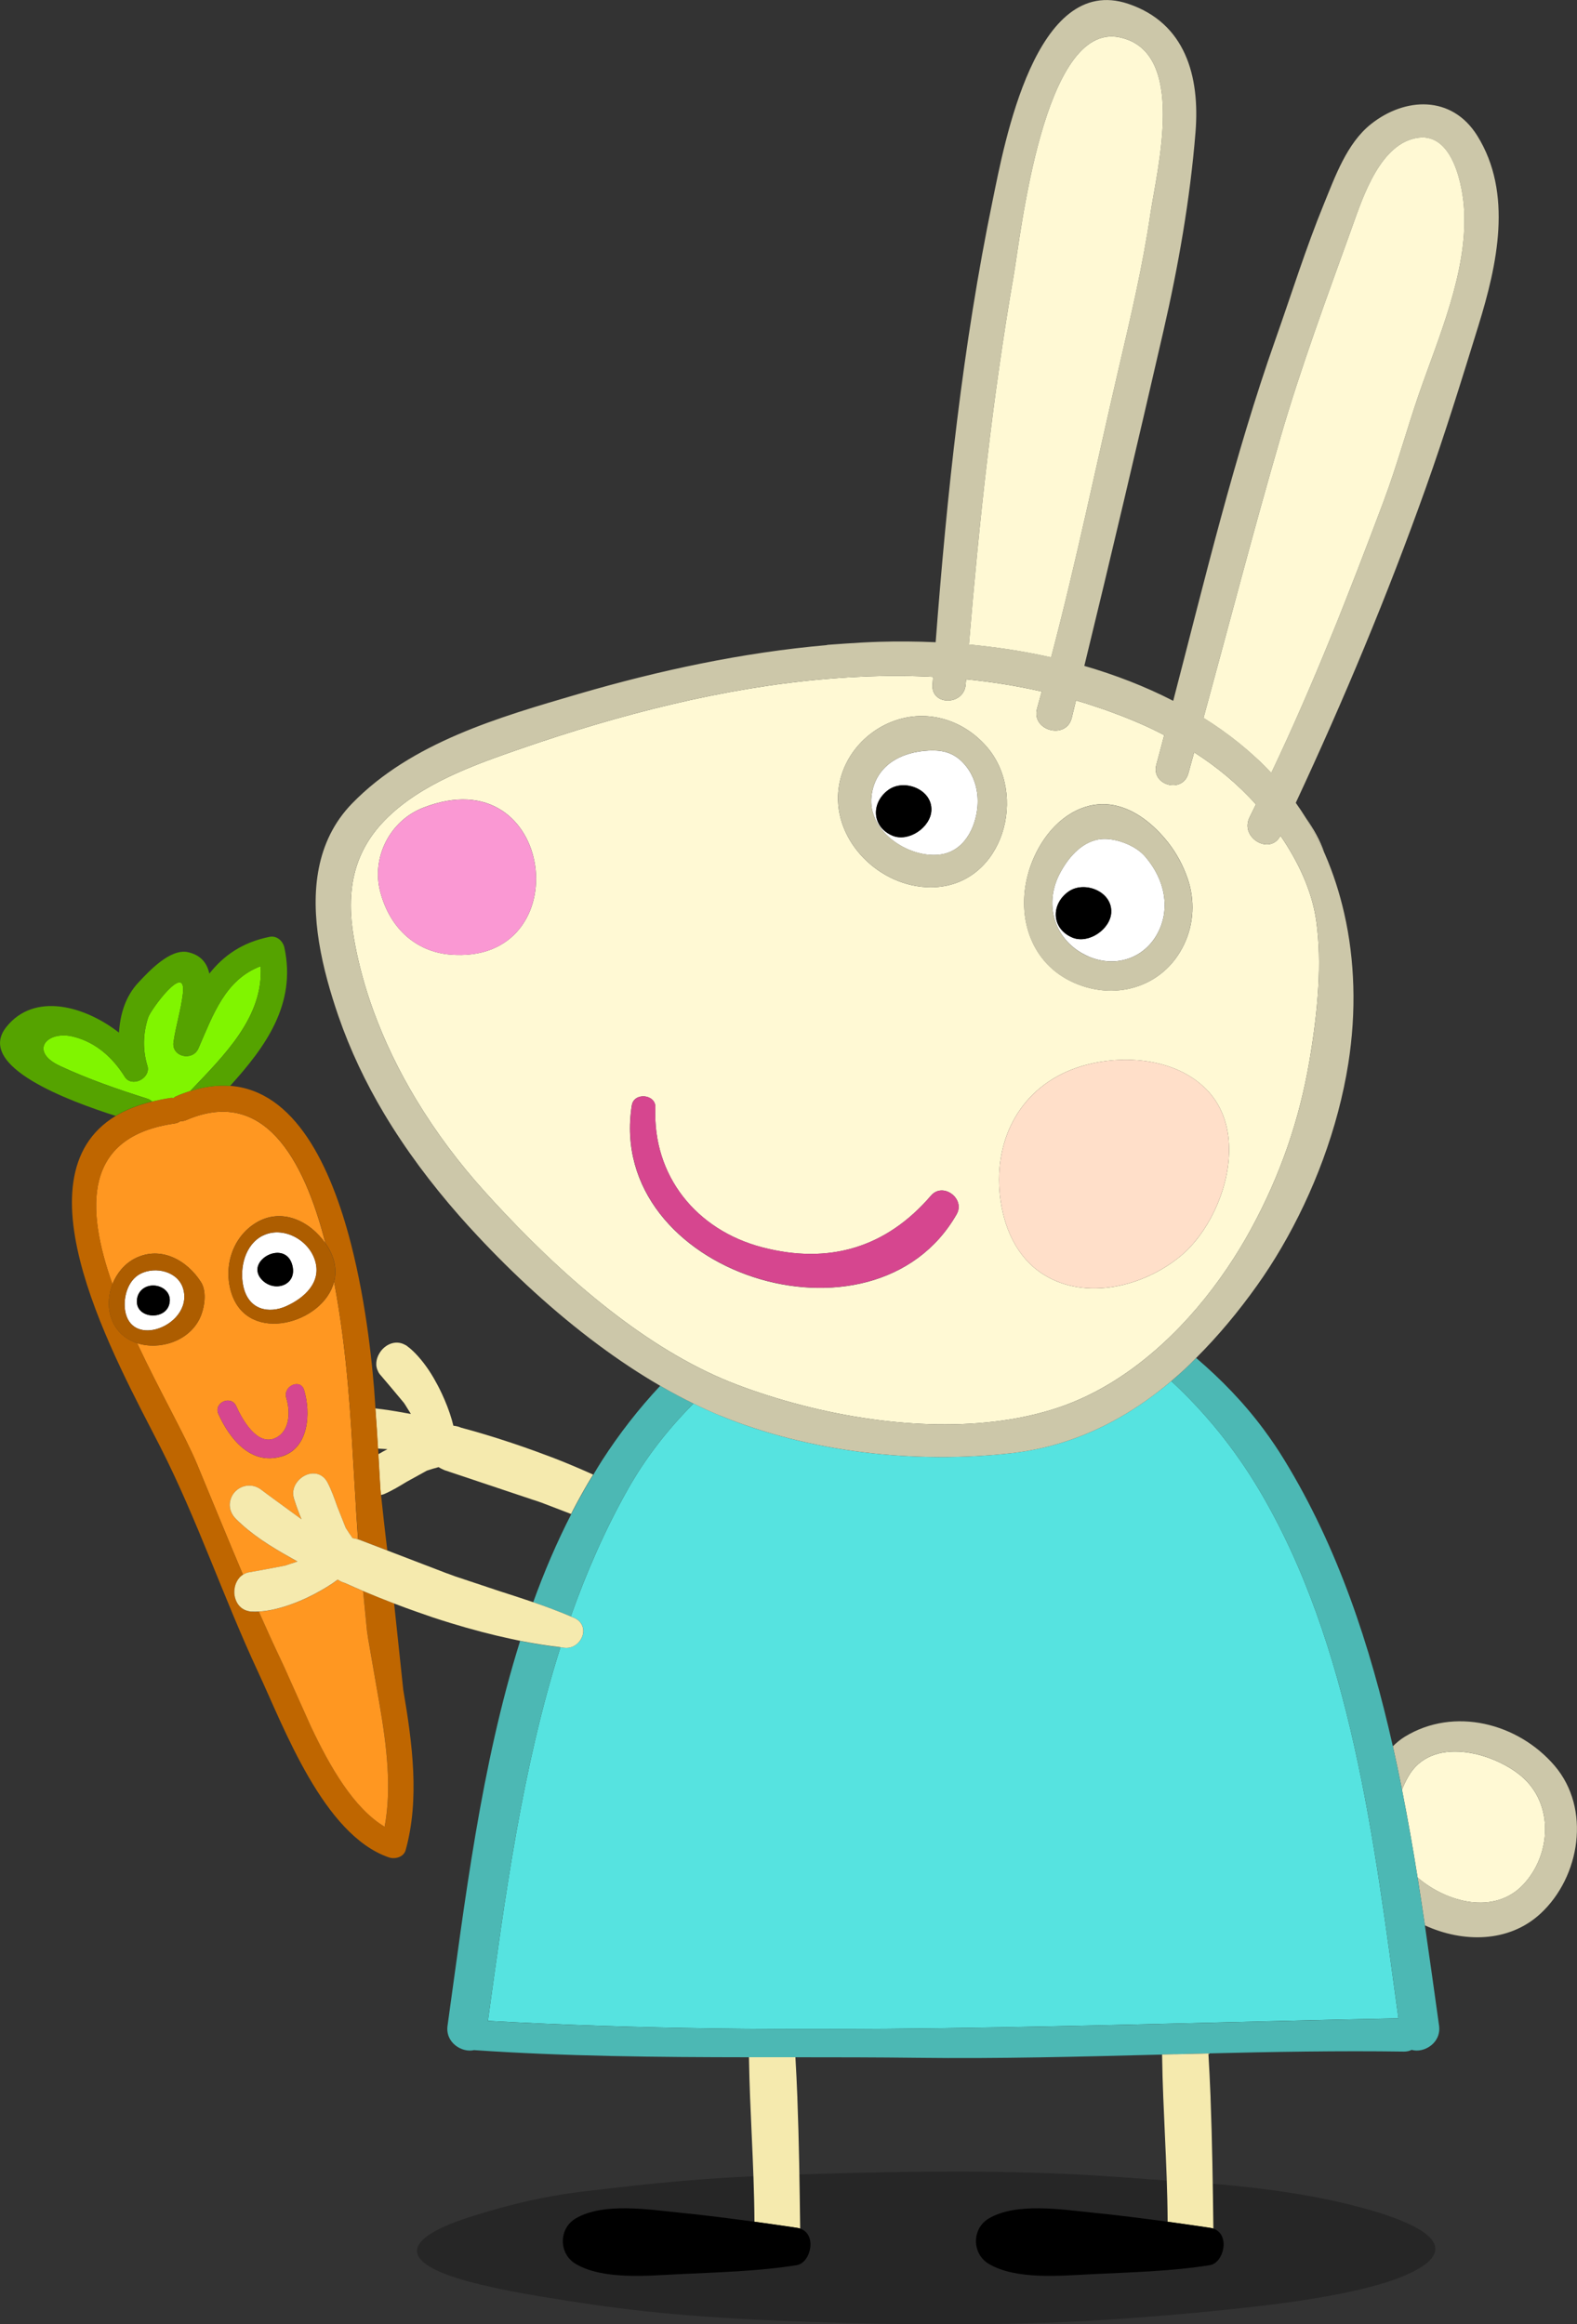
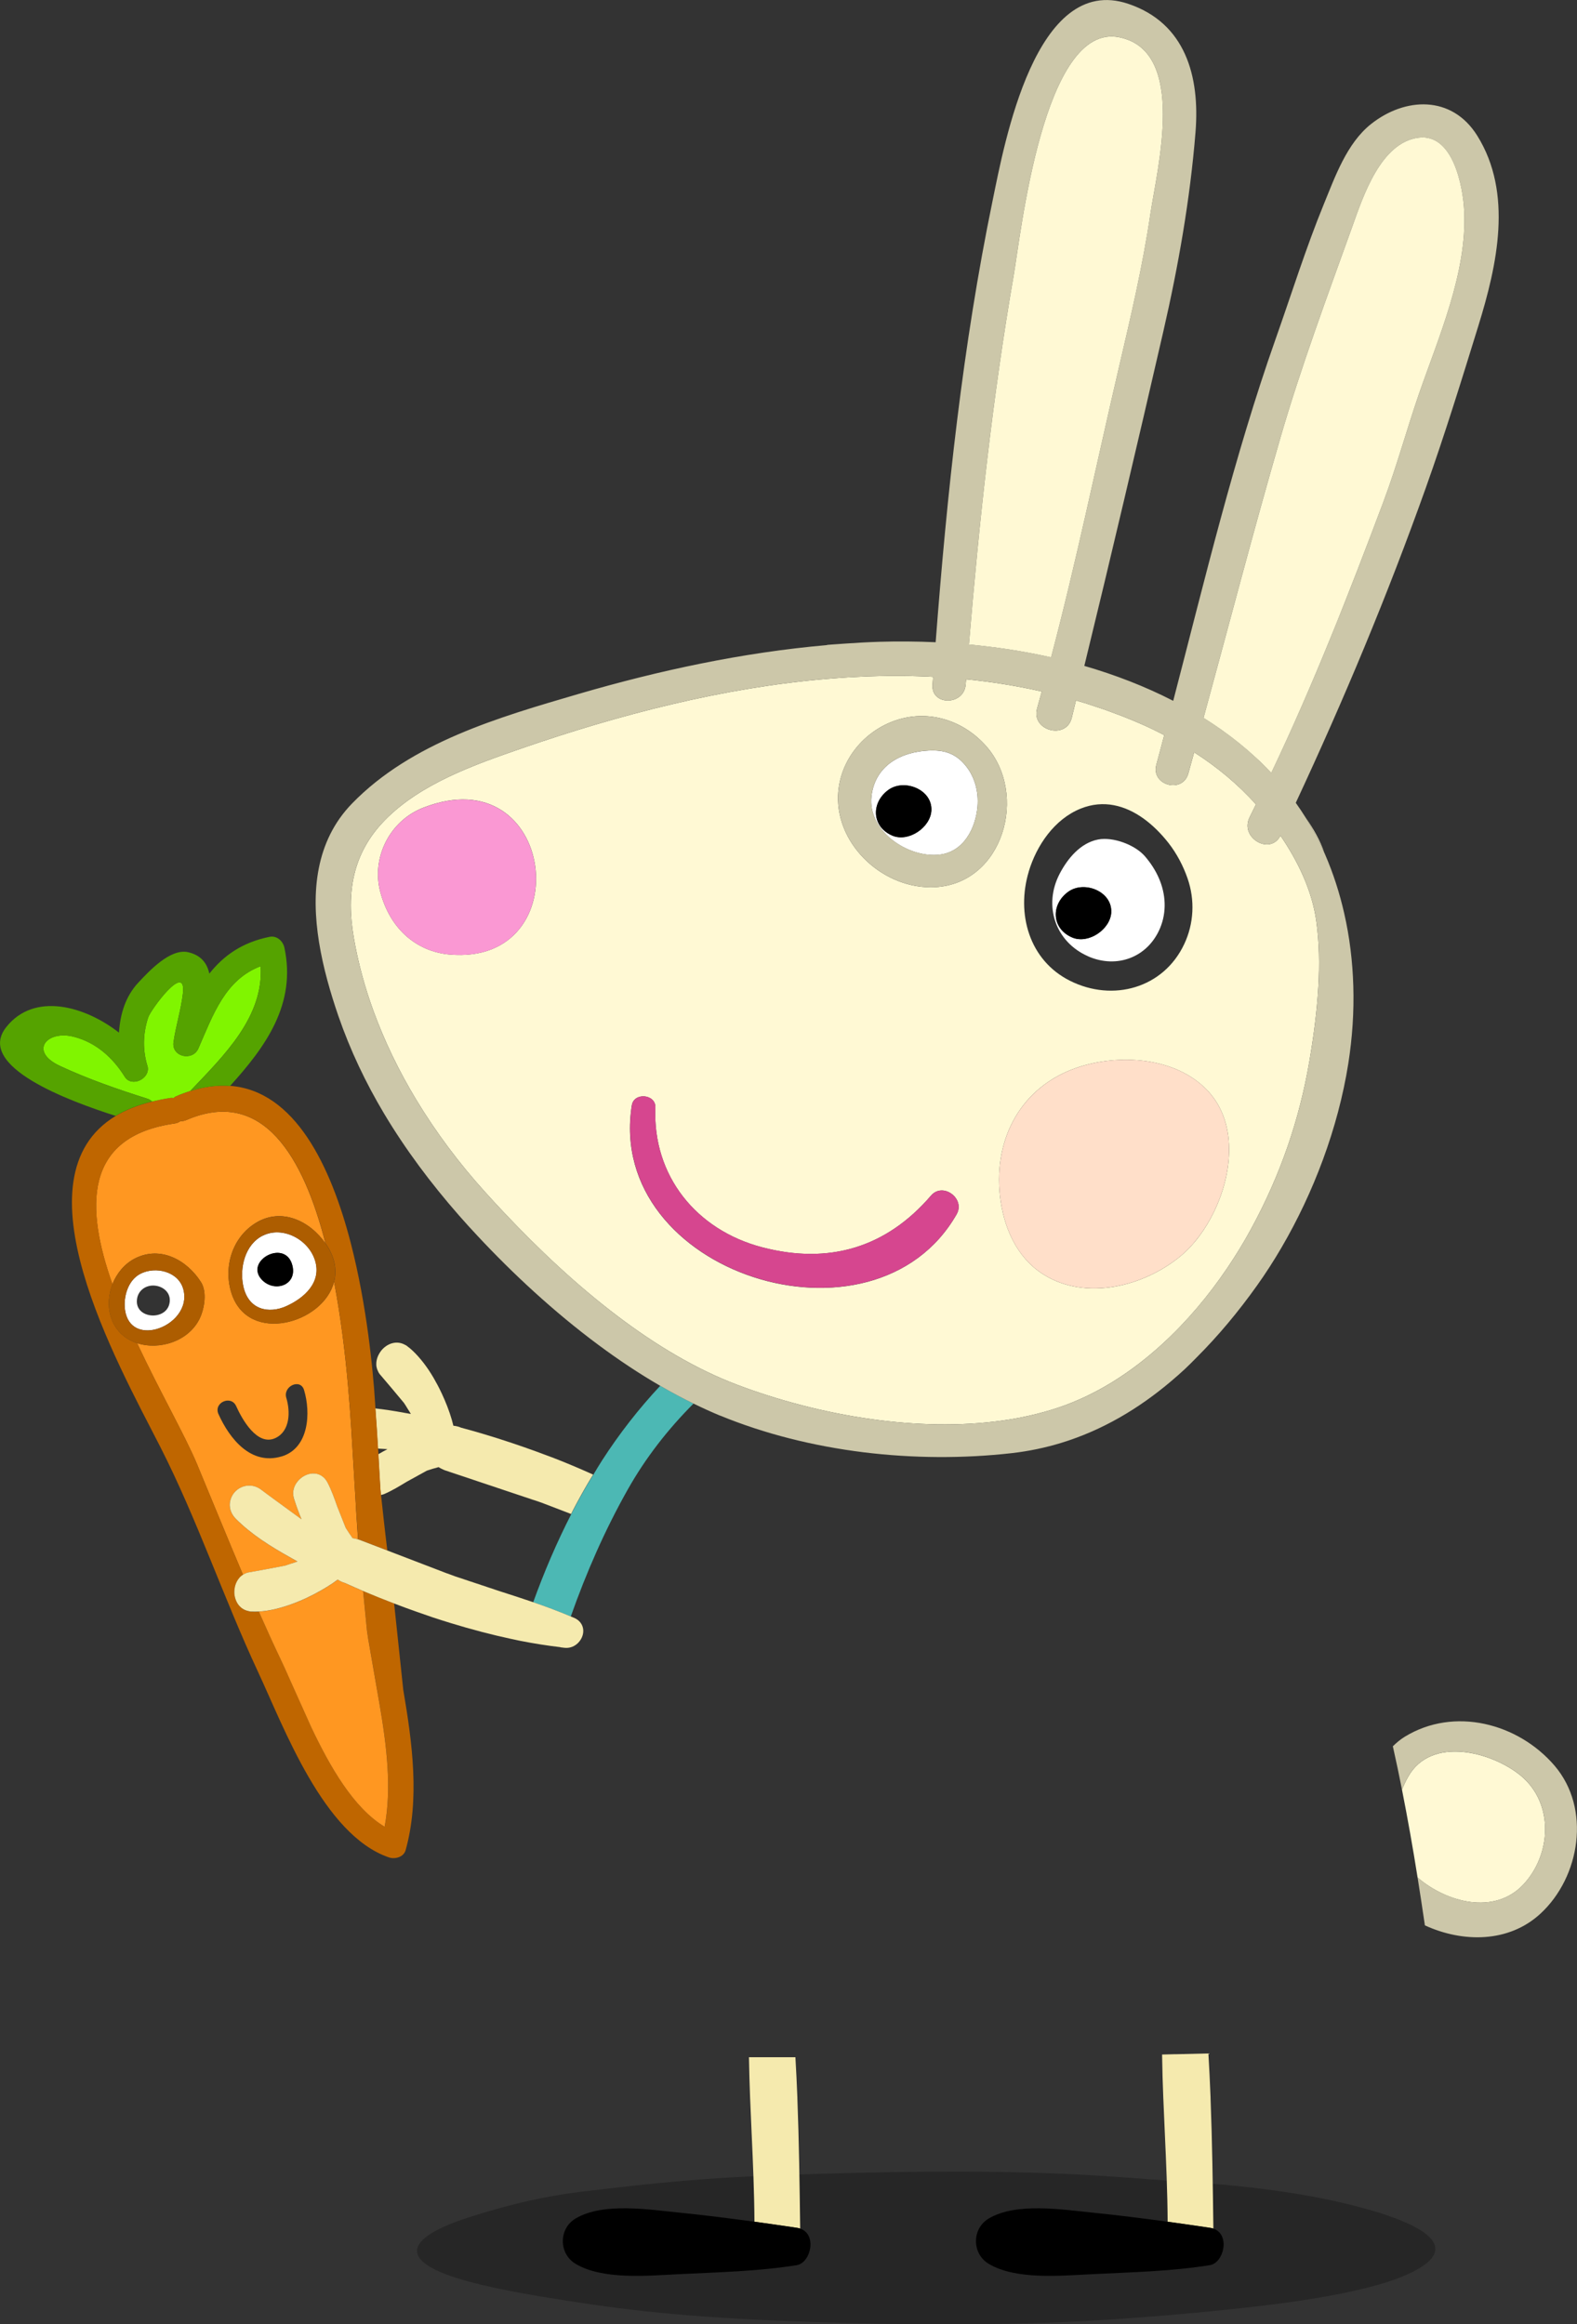
<svg xmlns="http://www.w3.org/2000/svg" id="Layer_2" data-name="Layer 2" viewBox="0 0 321.82 474.42">
  <rect x="0" y="0" width="321.82" height="474.42" fill="#333333" stroke="none" />
  <defs>
    <style>
      .cls-1 {
        fill: none;
      }

      .cls-2 {
        fill: #ff9721;
      }

      .cls-3 {
        fill: #ffdfc9;
      }

      .cls-4 {
        fill: #ad5d00;
      }

      .cls-5 {
        fill: #4cb8b4;
      }

      .cls-6 {
        fill: #fff9d4;
      }

      .cls-7 {
        fill: #55a300;
      }

      .cls-8 {
        fill: #ccc7a9;
      }

      .cls-9 {
        fill: #80f500;
      }

      .cls-10 {
        fill: #fa98d3;
      }

      .cls-11 {
        fill: #56e3e0;
      }

      .cls-12 {
        fill: #fff;
      }

      .cls-13 {
        fill: #bf6600;
      }

      .cls-14 {
        opacity: .25;
      }

      .cls-15 {
        fill: #f5eaae;
      }

      .cls-16 {
        fill: #d6468f;
      }
    </style>
  </defs>
  <g id="Layer_2-2" data-name="Layer 2">
    <g>
      <path class="cls-14" d="M285.93,453.25c-3.41-1.39-8.01-2.74-13.7-4.01-6.59-1.48-16.7-2.98-27.62-3.7-9.24-.61-18.03-1.42-27.8-1.84-18.32-.79-37.51-.4-55.79.21-17.27.57-27.39,1.68-41.24,3.31-10.26,1.2-17.37,3.29-23.01,5.02-11.57,3.55-15.68,7.66-7.05,11.46,4.25,1.87,11.72,3.57,20.46,5.02,14.78,2.46,26.75,4.03,48.33,4.95,18.7.8,39.56,1.09,58.5.3,13.53-.56,30.43-2.1,41.38-3.43,12.33-1.5,21.79-3.47,27.4-5.71,9.8-3.91,9.15-7.9.14-11.57Z" />
      <g>
        <path class="cls-1" d="M77.14,295.71c.01.2.03.4.04.59,0,.18.02.35.03.53.61-.36,1.22-.7,1.82-1.01-.59-.03-1.23-.07-1.89-.11Z" />
        <path class="cls-1" d="M110.54,306.71l-1.52-.52s0,0-.01,0c0,0-.01,0-.02,0,0,0-3.07-1.02-6.69-2.24-1.58-.53-3.26-1.09-4.84-1.62-.3-.1-.6-.2-.89-.3h0c-2.67-.9-4.89-1.64-5.56-1.86-.14-.04-.23-.08-.23-.08-.08-.03-.15-.07-.23-.1-.38-.16-.72-.34-1.02-.53-.37.13-.73.22-1.06.3l-1.32.42-4.13,2.28c-1.47.89-3,1.81-4.63,2.52-.21.09-.41.12-.62.17.24,2.25.74,6.94,1.28,11.33.29.11.58.22.88.34,1.55.6,3.21,1.23,4.77,1.83,3.57,1.36,6.59,2.52,6.59,2.53,0,0,.01,0,.02,0,0,0,.01,0,.02,0l1.5.56,9.24,3.08c2.23.72,4.5,1.45,6.76,2.22,2.24-6.19,4.82-12.22,7.78-18.01l-6.05-2.32Z" />
        <path class="cls-15" d="M79.02,295.82c-.6.31-1.2.65-1.82,1.01.11,1.87.22,3.75.32,5.63.02.42.05.84.07,1.25,0,.03,0,.05,0,.08,0,0,.05.51.14,1.36.2-.05.41-.09.62-.17,1.64-.7,3.16-1.63,4.63-2.52l4.13-2.28,1.32-.42c.33-.08.69-.17,1.06-.3.3.19.65.36,1.02.53.08.03.15.07.23.1,0,0,.1.03.23.08.68.23,2.89.97,5.56,1.86h0c.3.1.59.2.89.3,1.58.53,3.26,1.09,4.84,1.62,3.62,1.21,6.69,2.24,6.69,2.24,0,0,.01,0,.02,0,0,0,0,0,.01,0l1.52.52,6.05,2.32c.12-.24.23-.48.35-.71.98-1.89,2.01-3.75,3.08-5.58.34-.59.71-1.16,1.07-1.75-1.66-.75-3.36-1.5-5.13-2.22-1.1-.45-2.22-.9-3.36-1.34,0,0-.01,0-.02,0-1.04-.4-2.09-.79-3.14-1.17-1.64-.6-3.29-1.17-4.93-1.72h0c-1.98-.66-3.97-1.3-5.94-1.88-1.48-.44-2.96-.86-4.43-1.25-.5-.23-1.04-.34-1.58-.4-.1-.39-.2-.79-.32-1.22-.5-1.73-1.22-3.59-2.08-5.43,0-.01,0-.02-.02-.03-.48-1.04-1.02-2.05-1.59-3.04-.63-1.08-1.31-2.11-2.04-3.06-.34-.45-.69-.86-1.05-1.27-.04-.05-.08-.09-.12-.14-.35-.39-.71-.76-1.07-1.1,0,0,0,0,0,0-.39-.36-.79-.71-1.2-1-.03-.02-.05-.04-.07-.06-.12-.08-.24-.12-.36-.19-.97-.53-2.08-.56-3.12-.1-.49.22-.96.54-1.39.98-.39.4-.71.9-.95,1.43-.24.55-.37,1.15-.35,1.75,0,.31.07.63.17.94.02.05.04.1.06.14.11.29.25.59.46.86l2.37,2.79,2.58,3.09c.05.08.1.16.16.24.2.29.39.62.58.93.23.36.46.71.68,1.09-.46-.09-.91-.16-1.37-.24-2.01-.37-3.97-.68-5.89-.89.2,2.73.38,5.47.54,8.2.65.04,1.3.08,1.89.11Z" />
        <path class="cls-2" d="M72.67,308.1c-.21-3.39-.41-6.78-.61-10.17-.4-6.66-1.1-21.74-3.89-36.3-2.15,8.53-17.41,12.83-20.88,2.48-1.78-5.34.03-11.5,4.92-14.5,5.28-3.23,11.08-.35,14.22,4.21-4.51-17.66-12.8-31.95-28.41-25.2-.42.19-.82.24-1.2.22-.32.23-.69.41-1.17.48-18.63,2.64-18.25,17.17-12.71,32.81.88-2.22,2.46-4.16,4.58-5.25,5.29-2.7,10.68.38,13.5,4.83,1.27,2,.69,5.41-.26,7.4-2.24,4.66-8.2,6.54-12.79,5.04,4.59,9.79,9.82,18.92,12.22,24.68,3.13,7.53,6.21,15.09,9.39,22.6.3-.2.64-.35,1.04-.45l3.6-.65,3.95-.75c.09-.03.18-.06.27-.09.34-.1.69-.24,1.04-.35.41-.14.81-.26,1.22-.41-.41-.22-.8-.46-1.21-.68-4.29-2.39-8.15-4.81-11.36-8.02-.42-.42-.71-.86-.91-1.31-.68-1.51-.25-3.08.63-4.1.68-.78,1.71-1.34,2.86-1.38.84-.03,1.74.21,2.63.87l1.71,1.28s2.53,1.84,4.88,3.56c.56.41,1.1.8,1.6,1.17-.5-1.2-.99-2.5-1.41-3.82-.04-.14-.09-.26-.13-.4-.09-.29-.14-.58-.16-.86-.05-.81.19-1.56.58-2.2.5-.81,1.26-1.44,2.1-1.78.44-.17.87-.27,1.29-.29,1.27-.05,2.39.6,3.04,1.85.82,1.58,1.41,3.26,1.98,4.89l1.74,4.38.76,1.17c.21.27.42.57.62.91.36.05.73.13,1.13.25-.01-.16-.03-.32-.04-.48l-.37-5.63ZM57.48,297.27c-6.23,1.89-10.6-3.53-12.9-8.64-1.05-2.34,2.58-3.95,3.62-1.61,1.14,2.54,4.27,8.3,8.04,6.49,2.99-1.44,3.02-5.42,2.19-8.17-.73-2.42,2.89-4.05,3.62-1.61,1.38,4.57,1.06,11.84-4.57,13.55Z" />
        <path class="cls-13" d="M74.11,324.75l.79,8.09.26,1.77,2.3,13.23c1.45,8.44,2.53,17.12,1.04,25.02-6.32-3.78-11.19-12.27-15.03-20.43l-4.73-10.54c-.44-.98-.86-1.93-1.27-2.78-1.6-3.36-3.14-6.75-4.64-10.15-.54.03-1.06.04-1.56,0-.03,0-.07,0-.1,0-.14,0-.26-.06-.4-.08-1.08-.21-1.96-.89-2.47-1.91-.24-.48-.4-1.03-.45-1.63-.05-.55.02-1.15.18-1.71.16-.58.45-1.12.85-1.57.21-.23.45-.44.72-.62-3.19-7.51-6.26-15.07-9.39-22.6-2.4-5.76-7.63-14.89-12.22-24.68-2.5-.82-4.6-2.63-5.44-5.58-.6-2.12-.39-4.4.41-6.45-5.54-15.64-5.92-30.17,12.71-32.81.48-.07.85-.25,1.17-.48.38.02.78-.03,1.2-.22,15.61-6.75,23.9,7.54,28.41,25.2.15.22.3.44.44.67,1.55,2.54,1.84,4.97,1.29,7.14,2.78,14.56,3.48,29.64,3.89,36.3.2,3.39.4,6.78.61,10.17l.37,5.63c.01.16.03.32.04.48.08.02.16.04.24.07,0,0,2.54.98,5.71,2.19-.54-4.39-1.04-9.08-1.28-11.33-.09-.85-.14-1.36-.14-1.36,0-.03,0-.05,0-.08-.02-.41-.05-.84-.07-1.25-.11-1.88-.22-3.76-.32-5.63,0-.18-.02-.35-.03-.53-.01-.2-.03-.39-.04-.59-.16-2.74-.34-5.47-.54-8.2-.03-.36-.05-.73-.07-1.09-.07-1-.13-2.01-.21-3.01-.17-2.02-.39-4.43-.7-7.07-.14-1.26-.31-2.57-.49-3.94-.77-5.7-1.9-12.19-3.55-18.6-4.1-15.88-11.44-31.15-24.63-32.15-2.5-.19-5.2.12-8.13,1.05-.96.3-1.94.67-2.94,1.1-.2.08-.31.22-.47.33-.18-.01-.34-.06-.54-.03-1.36.19-2.63.45-3.83.75-2.92.71-5.39,1.7-7.44,2.94-20.9,12.59.24,50.21,9.06,67.49,7.57,14.85,12.93,30.87,19.98,45.99,5.33,11.42,13.35,33.27,26.69,37.86,1.25.43,3.03-.04,3.43-1.48,2.89-10.37,1.38-21.79-.49-32.76l-1.86-17.59c-1.96-.75-3.89-1.52-5.79-2.32-.17-.07-.34-.15-.51-.22Z" />
        <path class="cls-6" d="M310.87,384.66c5.74-6.12,6.3-16.57-.53-22.22-5.86-4.84-18.23-8.17-22.96.19-.5.88-.92,1.77-1.28,2.65,1.18,5.97,2.24,11.97,3.19,17.96,5.92,5.08,15.66,7.72,21.58,1.42Z" />
        <path class="cls-8" d="M317.25,360.41c-7.45-8.7-20.51-12.1-30.59-5.91-.88.54-1.67,1.21-2.42,1.94.66,2.94,1.28,5.88,1.86,8.83.36-.88.78-1.77,1.28-2.65,4.74-8.36,17.1-5.03,22.96-.19,6.83,5.65,6.27,16.1.53,22.22-5.92,6.3-15.65,3.66-21.58-1.42.52,3.26,1.01,6.52,1.49,9.77,7.72,3.54,17.11,3.6,23.61-2.42,8.07-7.48,10.35-21.41,2.85-30.18Z" />
-         <path class="cls-11" d="M206.45,296.61c-9.81,1.1-20.11,1.07-30.25-.18-10.14-1.26-20.12-3.73-29.27-7.5-1.81-.75-3.61-1.57-5.4-2.45-5.2,5.22-9.77,11.05-13.44,17.57-4.65,8.25-8.44,16.94-11.61,25.89h0c.23.1.47.19.7.29,1.45.63,2.14,2,1.75,3.48-.38,1.43-1.81,2.83-3.73,2.63h0c-.27-.03-.56-.07-.83-.1h0c-7.82,24.64-11.32,51.06-14.8,76.24,61.79,3.48,123.99.7,185.81-.51-4.94-36.08-9.64-76.26-28.46-107.92-4.95-8.32-10.95-15.72-17.9-22.15-6.61,5.59-14.03,10.02-22.4,12.59-3.24.99-6.63,1.71-10.16,2.11Z" />
        <path class="cls-5" d="M116.94,308.32c-.12.23-.23.47-.35.71-2.97,5.79-5.54,11.81-7.78,18.01h0c2.59.89,5.16,1.84,7.67,2.91,3.16-8.95,6.96-17.64,11.61-25.89,3.67-6.52,8.24-12.36,13.44-17.57-2.29-1.12-4.56-2.33-6.8-3.63-4.37,4.68-8.34,9.76-11.87,15.24-.61.95-1.19,1.93-1.77,2.9-.35.58-.72,1.16-1.07,1.75-1.07,1.83-2.1,3.69-3.08,5.58Z" />
-         <path class="cls-5" d="M286.1,365.28c-.58-2.95-1.2-5.9-1.86-8.83-4.62-20.58-11.23-40.59-22.09-58.36-1.31-2.15-2.72-4.24-4.22-6.26-4.04-5.46-8.73-10.29-13.83-14.65-.77.77-1.53,1.55-2.32,2.29-.9.84-1.83,1.65-2.76,2.44,6.95,6.43,12.95,13.83,17.9,22.15,18.82,31.66,23.52,71.84,28.46,107.92-61.81,1.21-124.01,3.99-185.81.51,3.48-25.18,6.98-51.6,14.8-76.24-2.65-.31-5.39-.74-8.23-1.3h0c-8,25.49-11.28,53.2-14.81,78.53-.48,3.45,2.92,5.56,5.4,4.98,18.69,1.28,37.4,1.44,56.11,1.46,2.65,0,5.3,0,7.95,0h1.53c8.29,0,16.57.01,24.86.11,16.67.21,33.32-.23,49.97-.66.92-.02,1.83-.04,2.75-.07,2.23-.06,4.46-.11,6.69-.17h0c13.32-.32,26.63-.56,39.94-.37.6,0,1.12-.13,1.55-.35,2.49.73,6.08-1.4,5.59-4.94-.94-6.73-1.88-13.57-2.89-20.45-.48-3.25-.97-6.51-1.49-9.77-.95-5.99-2.01-11.98-3.19-17.96Z" />
        <path class="cls-6" d="M266.54,167.01c1.39,2.25,2.64,4.59,3.71,7.01-.86-2.44-2.22-4.85-3.71-7.01Z" />
        <path class="cls-6" d="M177.86,289.67c8.88,1.24,17.97,1.49,26.51.31,3.98-.55,7.85-1.42,11.52-2.64,7.86-2.62,15.05-7.27,21.35-13.05,5.01-4.6,9.45-9.9,13.2-15.45,1.75-2.59,3.36-5.22,4.8-7.87,6.09-11.14,9.97-22.58,11.98-34.44.82-4.82,1.52-9.96,1.81-15.09.26-4.57.19-9.14-.42-13.48-.87-6.2-3.72-12.14-7.31-17.4-2.06,4.12-8.41.44-6.28-3.76.44-.87.85-1.74,1.28-2.61-3.68-4.13-7.96-7.66-12.61-10.64-.4,1.44-.79,2.89-1.19,4.33-1.18,4.19-7.67,2.42-6.52-1.8.55-2.01,1.08-4.02,1.61-6.04-1.52-.78-3.06-1.54-4.62-2.22-1.27-.56-2.54-1.09-3.82-1.59-.43-.17-.86-.32-1.29-.48-.85-.32-1.71-.65-2.57-.95-.54-.19-1.08-.36-1.62-.54-.76-.25-1.51-.51-2.27-.75-.59-.18-1.18-.34-1.77-.52-.02,0-.04,0-.06-.02-.29,1.18-.57,2.37-.86,3.55-1.13,4.58-8.37,2.6-7.06-1.95.33-1.14.63-2.28.95-3.42-5.1-1.16-10.25-1.98-15.45-2.5-.03.36-.06.73-.09,1.09-.34,4.31-7.08,4.36-6.76,0,.04-.53.08-1.06.12-1.58-.34-.02-.68-.04-1.02-.06-.66-.03-1.33-.05-1.99-.07-.7-.02-1.39-.04-2.09-.06-.66,0-1.32-.01-1.98-.01-.7,0-1.41,0-2.11,0-.66,0-1.31.02-1.97.04-.71.02-1.42.03-2.13.06-.65.02-1.3.05-1.96.09-.72.03-1.43.07-2.15.11-.64.04-1.28.08-1.92.13-.73.05-1.46.1-2.2.17-21.34,1.77-42.65,7.35-62.44,14.19-9.62,3.33-20.67,7.21-27.95,14.69-6.58,6.76-7.88,14.79-6.32,23.91.88,5.14,2.26,10.19,4.06,15.11,2.27,6.2,5.19,12.2,8.62,17.89,4.08,6.78,8.86,13.13,14.06,18.89,1.27,1.41,2.58,2.83,3.93,4.26,6.92,7.35,14.77,14.79,23.22,21.18,7.68,5.81,15.85,10.74,24.27,13.94,8.29,3.15,17.79,5.69,27.51,7.05ZM91.76,194.83c-6.39-.56-12.04-4.82-14.15-12.76-1.86-7.02,1.92-14.5,8.67-17.17,27.16-10.71,32.15,32.26,5.48,29.93ZM246.56,222.74c3.13,3.41,4.37,7.86,4.26,12.49-.19,8.04-4.44,16.61-9.84,21.11-7.49,6.24-19.41,9.29-28.13,3.74-5.5-3.51-8.1-9.76-8.79-16.03-1.28-11.67,4.31-22.2,15.64-26.1,8.54-2.94,20.38-2.26,26.85,4.79ZM209.93,177.91c1.61-5.37,5.25-10.71,10.62-12.87,4.67-1.87,9.07-.63,12.76,2,1.93,1.38,3.67,3.14,5.15,5.03,1.67,2.14,2.99,4.64,3.88,7.21,1.54,4.42,1.31,9.23-.69,13.46-4.24,8.97-14.54,11.82-23.26,7.47-8.39-4.18-11.03-13.71-8.45-22.31ZM182.04,147.31c3.7-1.45,7.57-1.49,11.1-.37,3.05.97,5.86,2.81,8.12,5.37,8.61,9.76,3.53,28.01-10.4,28.77-10.34.57-20.21-8.4-19.84-18.72.25-6.75,4.8-12.62,11.02-15.05ZM128.94,225.6c.43-2.7,4.91-2.28,4.8.46-.59,13.92,8.34,25.01,21.78,28.53,13.67,3.58,25.35.07,34.47-10.55,2.43-2.82,7.05.61,5.23,3.81-16.86,29.53-71.69,12.06-66.29-22.24Z" />
        <path class="cls-8" d="M146.93,288.93c9.15,3.77,19.13,6.24,29.27,7.5,10.14,1.25,20.44,1.29,30.25.18,3.53-.4,6.92-1.12,10.16-2.11,8.37-2.57,15.8-6.99,22.4-12.59.94-.79,1.86-1.61,2.76-2.44.79-.73,1.55-1.52,2.32-2.29,4.52-4.5,8.66-9.49,12.42-14.77,1.74-2.44,3.41-5.03,5-7.75,6.51-11.14,11.55-24.33,13.64-37.59.82-5.22,1.18-10.54,1.02-15.82-.15-5-.75-9.99-1.86-14.84-.94-4.13-2.23-8.16-3.92-12.05-.05-.11-.11-.22-.15-.33-1.07-2.42-2.32-4.76-3.71-7.01-.66-1.07-1.37-2.12-2.1-3.15,9.83-21.1,18.7-42.3,26.54-64.31,3.87-10.86,7.31-22.01,10.71-33.02,3.84-12.41,7.12-27.09-.22-38.85-5.2-8.33-14.78-7.86-21.71-2.34-4.91,3.92-7.3,10.72-9.59,16.31-3.68,8.98-6.61,18.39-9.85,27.55-8.48,24.03-14.45,49.11-20.89,73.84-5.78-2.97-11.87-5.31-18.14-7.13,5.54-22.73,10.87-45.44,16.12-68.26,3.07-13.36,5.47-27.02,6.57-40.7.91-11.37-2.04-22.25-13.73-26.18-18.96-6.38-25.29,28.6-27.66,40.08-6.15,29.8-9.33,59.95-11.64,90.23-3.83-.17-7.65-.2-11.43-.09-2.31.07-4.63.2-6.94.36-.62.04-1.23.09-1.85.13-.63.05-1.26.08-1.89.14,0,0-.05.02-.12.05-17.15,1.5-34.23,5.17-50.66,9.97-16.22,4.75-34.05,9.87-46.18,22.33-7.51,7.71-8.4,18.18-6.76,28.36.84,5.22,2.34,10.37,3.94,15.03,2.42,7.01,5.58,13.64,9.33,19.93,4.39,7.36,9.57,14.26,15.25,20.75,1.25,1.42,2.52,2.83,3.82,4.21,7.22,7.74,15.59,15.51,24.63,22.23,4.1,3.05,8.33,5.87,12.66,8.38,2.24,1.3,4.51,2.51,6.8,3.63,1.79.87,3.59,1.7,5.4,2.45ZM261.3,89.33c4.24-14.6,9.57-28.89,14.7-43.19,2.17-6.05,5.77-17.04,13.48-18.04,7.11-.91,9.08,10.15,9.32,14.99.61,12.59-5.26,25.8-9.28,37.46-2.47,7.17-4.44,14.48-7.1,21.59-7.08,18.91-14.35,37.45-22.99,55.61-4.08-4.33-8.76-8.08-13.82-11.23,5.21-19.07,10.18-38.23,15.69-57.2ZM206.87,56.17c1.43-8.25,6.06-51.63,21.49-48.58,14.04,2.78,7.74,27.04,6.4,36.06-1.57,10.59-4,20.98-6.43,31.39-4.61,19.77-8.66,39.52-13.83,59.12-5.52-1.24-11.14-2.1-16.77-2.62,2.11-25.26,4.8-50.34,9.14-75.37ZM126.08,268.68c-8.44-6.39-16.29-13.83-23.22-21.18-1.35-1.42-2.65-2.85-3.93-4.26-5.2-5.76-9.98-12.11-14.06-18.89-3.43-5.69-6.36-11.69-8.62-17.89-1.8-4.92-3.18-9.97-4.06-15.11-1.56-9.13-.26-17.15,6.32-23.91,7.28-7.48,18.33-11.36,27.95-14.69,19.79-6.84,41.11-12.42,62.44-14.19.73-.06,1.46-.11,2.2-.17.64-.04,1.28-.09,1.92-.13.72-.04,1.43-.08,2.15-.11.65-.03,1.3-.06,1.96-.09.71-.03,1.42-.04,2.13-.06.66-.01,1.31-.03,1.97-.04.7,0,1.41,0,2.11,0,.66,0,1.32,0,1.98.01.7.01,1.39.03,2.09.06.66.02,1.33.04,1.99.07.34.02.68.04,1.02.06-.04.53-.08,1.05-.12,1.58-.31,4.36,6.42,4.31,6.76,0,.03-.36.06-.73.09-1.09,5.2.52,10.35,1.34,15.45,2.5-.32,1.14-.62,2.28-.95,3.42-1.31,4.55,5.93,6.52,7.06,1.95.29-1.18.57-2.37.86-3.55.02,0,.04.01.06.02.59.17,1.18.34,1.77.52.76.24,1.51.5,2.27.75.54.18,1.08.35,1.62.54.86.3,1.71.63,2.57.95.43.16.86.31,1.29.48,1.28.5,2.56,1.03,3.82,1.59,1.56.69,3.1,1.44,4.62,2.22-.54,2.01-1.06,4.03-1.61,6.04-1.15,4.22,5.34,5.99,6.52,1.8.41-1.44.79-2.89,1.19-4.33,4.65,2.98,8.92,6.51,12.61,10.64-.43.87-.85,1.74-1.28,2.61-2.13,4.2,4.23,7.88,6.28,3.76,3.6,5.26,6.44,11.2,7.31,17.4.61,4.34.68,8.91.42,13.48-.29,5.13-.99,10.27-1.81,15.09-2.01,11.86-5.89,23.31-11.98,34.44-1.44,2.64-3.05,5.28-4.8,7.87-3.76,5.55-8.2,10.85-13.2,15.45-6.29,5.78-13.48,10.44-21.35,13.05-3.67,1.22-7.53,2.08-11.52,2.64-8.54,1.18-17.62.93-26.51-.31-9.73-1.36-19.22-3.9-27.51-7.05-8.42-3.19-16.59-8.13-24.27-13.94Z" />
        <path class="cls-10" d="M86.28,164.91c-6.75,2.66-10.53,10.14-8.67,17.17,2.11,7.94,7.76,12.2,14.15,12.76,26.66,2.33,21.68-40.64-5.48-29.93Z" />
        <path class="cls-12" d="M191.76,174.44c4.9-.57,7.35-5.38,7.72-9.83.24-2.9-.5-5.9-2.32-8.2-2.1-2.65-4.48-3.37-7.68-3.21-5.76.28-10.94,3.16-11.64,9.36-.8,7.05,7.42,12.63,13.92,11.89ZM181.25,161.26c3.25-2.4,9.03-.14,8.82,4.16-.17,3.47-4.66,6.53-7.95,5.15-4.25-1.79-4.41-6.69-.87-9.31Z" />
        <path class="cls-12" d="M222.09,195.22c5.9,2.56,12.16.16,14.65-5.78,1.38-3.3,1.17-6.95-.25-10.2-.7-1.61-1.67-3.09-2.81-4.42-2.02-2.38-6.55-4.06-9.61-3.46-3.6.71-6.19,3.87-7.81,6.96-3.43,6.55-.87,13.98,5.83,16.89ZM217.95,182.05c3.25-2.4,9.03-.14,8.82,4.16-.16,3.47-4.66,6.53-7.95,5.15-4.25-1.8-4.41-6.7-.88-9.31Z" />
        <path class="cls-3" d="M219.7,217.95c-11.33,3.9-16.92,14.43-15.64,26.1.69,6.28,3.29,12.53,8.79,16.03,8.72,5.55,20.64,2.49,28.13-3.74,5.4-4.51,9.65-13.07,9.84-21.11.11-4.63-1.13-9.08-4.26-12.49-6.48-7.05-18.31-7.74-26.85-4.79Z" />
        <path d="M226.77,186.22c.21-4.3-5.58-6.56-8.82-4.16-3.53,2.61-3.38,7.51.88,9.31,3.29,1.39,7.78-1.67,7.95-5.15Z" />
        <path d="M190.07,165.42c.2-4.3-5.58-6.56-8.82-4.16-3.53,2.61-3.38,7.51.87,9.31,3.29,1.39,7.78-1.67,7.95-5.15Z" />
        <path class="cls-8" d="M190.86,181.08c13.93-.76,19.01-19.01,10.4-28.77-2.25-2.55-5.06-4.39-8.12-5.37-3.53-1.12-7.39-1.08-11.1.37-6.22,2.43-10.78,8.3-11.02,15.05-.37,10.32,9.5,19.28,19.84,18.72ZM177.84,162.55c.7-6.19,5.88-9.08,11.64-9.36,3.2-.16,5.58.56,7.68,3.21,1.82,2.3,2.56,5.3,2.32,8.2-.37,4.45-2.82,9.27-7.72,9.83-6.5.75-14.72-4.84-13.92-11.89Z" />
-         <path class="cls-8" d="M218.38,200.23c8.72,4.35,19.02,1.5,23.26-7.47,2-4.24,2.23-9.04.69-13.46-.89-2.57-2.21-5.07-3.88-7.21-1.48-1.89-3.22-3.65-5.15-5.03-3.69-2.63-8.09-3.87-12.76-2-5.37,2.15-9,7.49-10.62,12.87-2.58,8.6.06,18.13,8.45,22.31ZM216.26,178.33c1.62-3.09,4.21-6.25,7.81-6.96,3.06-.6,7.59,1.08,9.61,3.46,1.14,1.33,2.11,2.81,2.81,4.42,1.42,3.25,1.63,6.9.25,10.2-2.48,5.93-8.75,8.34-14.65,5.78-6.7-2.91-9.26-10.34-5.83-16.89Z" />
        <path class="cls-16" d="M195.23,247.84c1.82-3.19-2.8-6.63-5.23-3.81-9.13,10.62-20.8,14.13-34.47,10.55-13.44-3.52-22.37-14.61-21.78-28.53.12-2.74-4.37-3.16-4.8-.46-5.4,34.3,49.43,51.77,66.29,22.24Z" />
        <path class="cls-6" d="M228.33,75.05c2.43-10.41,4.87-20.81,6.43-31.39,1.33-9.02,7.64-33.28-6.4-36.06-15.43-3.06-20.06,40.33-21.49,48.58-4.34,25.03-7.03,50.11-9.14,75.37,5.63.52,11.25,1.38,16.77,2.62,5.17-19.6,9.22-39.35,13.83-59.12Z" />
        <path class="cls-6" d="M282.42,102.14c2.66-7.11,4.63-14.41,7.1-21.59,4.03-11.67,9.89-24.88,9.28-37.46-.23-4.84-2.2-15.91-9.32-14.99-7.71.99-11.31,11.98-13.48,18.04-5.13,14.3-10.46,28.59-14.7,43.19-5.51,18.98-10.48,38.13-15.69,57.2,5.05,3.15,9.74,6.89,13.82,11.23,8.64-18.16,15.9-36.7,22.99-55.61Z" />
        <path class="cls-9" d="M53.2,197.21c-7.25,2.74-9.7,9.88-12.71,16.78-1.17,2.69-5.52,1.76-5.08-1.29.48-3.32,1.52-6.55,1.91-9.87.79-6.8-6.68,3.42-7.09,4.87-1.1,3.4-1.13,6.74-.1,10.02.52,2.46-3.27,4.31-4.67,2.06-2.41-3.88-5.86-7.01-10.42-8.17-5.5-1.4-9.21,3-2.79,5.97,5.76,2.68,11.71,4.75,17.77,6.66.43.13.76.35,1.02.6,1.2-.29,2.46-.55,3.83-.75.2-.03.36.02.54.03.16-.11.27-.25.47-.33,1-.44,1.98-.8,2.94-1.1,6.92-7.28,14.99-15.09,14.38-25.49Z" />
        <path class="cls-7" d="M30.02,224.25c-6.06-1.91-12.01-3.98-17.77-6.66-6.42-2.98-2.71-7.37,2.79-5.97,4.56,1.16,8,4.29,10.42,8.17,1.4,2.25,5.19.41,4.67-2.06-1.03-3.29-.99-6.63.1-10.02.41-1.45,7.88-11.67,7.09-4.87-.39,3.32-1.43,6.55-1.91,9.87-.44,3.05,3.91,3.98,5.08,1.29,3.01-6.9,5.46-14.04,12.71-16.78.61,10.4-7.47,18.22-14.38,25.49,2.93-.93,5.63-1.24,8.13-1.05,7.24-7.99,13.56-16.7,11.09-28.22-.29-1.35-1.54-2.51-3.01-2.22-5.63,1.13-9.41,3.85-12.31,7.51-.46-2.12-1.69-3.76-4.32-4.37-3.66-.84-8.04,3.93-10.17,6.2-2.63,2.81-3.72,6.47-3.95,10.22-6.9-5.41-17.26-8.37-23-1.14-6.39,8.04,12.86,15.11,22.32,18.13,2.05-1.24,4.52-2.23,7.44-2.94-.26-.25-.59-.46-1.02-.6Z" />
        <path class="cls-2" d="M58.73,341.89l4.73,10.54c3.85,8.16,8.71,16.65,15.03,20.43,1.49-7.9.41-16.59-1.04-25.02l-2.3-13.23-.26-1.77-.79-8.09c-1.25-.53-2.49-1.07-3.7-1.63-.53-.15-1.02-.4-1.47-.69-.32.24-.66.48-1.02.73-1.49,1.01-3.22,1.99-5.05,2.87-.01,0-.02,0-.03.02-1.03.49-2.09.94-3.16,1.33-1.17.43-2.36.8-3.52,1.07-1.14.27-2.26.44-3.33.5,1.5,3.4,3.04,6.79,4.64,10.15.41.85.83,1.8,1.27,2.78Z" />
-         <path class="cls-16" d="M58.43,285.33c.83,2.75.8,6.73-2.19,8.17-3.76,1.8-6.89-3.95-8.04-6.49-1.05-2.33-4.67-.72-3.62,1.61,2.3,5.11,6.67,10.53,12.9,8.64,5.63-1.71,5.95-8.98,4.57-13.55-.74-2.44-4.35-.8-3.62,1.61Z" />
        <path class="cls-12" d="M37.39,263.09c-1.02-3.57-5.62-4.67-8.72-3.1-2.58,1.31-3.54,4.78-3.15,7.43.55,3.68,3.45,4.64,6.28,3.9,3.42-.88,6.72-4.24,5.59-8.24ZM27.93,265.58c.01-.65.18-1.18.44-1.62,1.85-3.02,7.19-1.34,6.15,2.34-.93,3.25-6.67,2.84-6.59-.72Z" />
        <path class="cls-12" d="M53.62,252.21c-3.62,1.81-4.74,6.55-3.99,10.21,1.02,5.01,5.25,5.79,8.84,4.17,3.56-1.61,7.28-4.83,5.8-9.39-1.39-4.27-6.62-6.99-10.64-4.98ZM53.3,261.06c-.63-.74-.83-1.5-.74-2.2.39-2.98,6.06-5.01,7.13-.48.96,4.09-3.92,5.55-6.38,2.68Z" />
        <path class="cls-4" d="M52.21,249.62c-4.89,3-6.7,9.16-4.92,14.5,3.47,10.35,18.73,6.05,20.88-2.48.54-2.17.26-4.6-1.29-7.14-.14-.23-.29-.45-.44-.67-3.14-4.56-8.94-7.44-14.22-4.21ZM58.46,266.59c-3.59,1.62-7.82.84-8.84-4.17-.75-3.66.38-8.4,3.99-10.21,4.03-2.01,9.25.71,10.64,4.98,1.48,4.56-2.23,7.78-5.8,9.39Z" />
        <path class="cls-4" d="M40.76,269.11c.96-1.99,1.54-5.4.26-7.4-2.81-4.45-8.21-7.53-13.5-4.83-2.12,1.09-3.7,3.03-4.58,5.25-.8,2.05-1.01,4.33-.41,6.45.84,2.95,2.93,4.76,5.44,5.58,4.58,1.5,10.55-.38,12.79-5.04ZM25.52,267.42c-.39-2.65.58-6.12,3.15-7.43,3.1-1.57,7.7-.47,8.72,3.1,1.13,4-2.18,7.35-5.59,8.24-2.83.73-5.73-.22-6.28-3.9Z" />
        <path d="M52.56,258.86c-.09.71.11,1.47.74,2.2,2.46,2.87,7.35,1.41,6.38-2.68-1.07-4.53-6.74-2.51-7.13.48Z" />
-         <path d="M34.52,266.29c1.05-3.68-4.3-5.36-6.15-2.34-.26.44-.42.98-.44,1.62-.09,3.56,5.66,3.97,6.59.72Z" />
        <path class="cls-15" d="M152.84,419.91c.05,2.85.13,5.68.24,8.45,0,.05.01.1.01.15.05,1.23.3,6.98.3,6.98.27,5.94.54,12.05.57,18,2.88.4,5.76.81,8.63,1.24.25.04.49.1.7.17v-.15c-.11-8.64-.23-17.57-.57-26.46,0-.06,0-.11,0-.17-.11-2.86-.25-5.59-.4-8.21h-1.53c-2.65,0-5.3,0-7.95,0Z" />
        <path d="M153.97,453.49c-5.03-.69-10.09-1.33-15.24-1.85-6.28-.63-15.64-2.15-21.27,1.19-3.48,2.07-3.46,7.18,0,9.25,5.54,3.32,14.74,2.42,20.97,2.12,8.31-.41,16.31-.59,24.17-1.85,2.82-.45,4.23-6.23.7-7.46-.22-.08-.45-.14-.7-.17-2.87-.43-5.74-.84-8.63-1.24Z" />
        <path class="cls-15" d="M239.9,419.29c-.92.03-1.83.05-2.75.07.04,3.04.13,6.05.25,9,0,.05.01.1.01.15.05,1.23.3,6.97.3,6.97.27,5.94.54,12.06.57,18.02,2.88.4,5.76.81,8.63,1.24.25.04.48.1.7.17v-.31c-.11-8.59-.23-17.47-.57-26.3,0-.06,0-.11,0-.17-.13-3.15-.27-6.14-.44-8.99h0c-2.23.05-4.46.11-6.69.16Z" />
        <path d="M238.28,453.49c-5.03-.69-10.09-1.33-15.24-1.85-6.28-.63-15.64-2.15-21.27,1.19-3.48,2.07-3.46,7.18,0,9.25,5.54,3.32,14.74,2.42,20.97,2.12,8.31-.41,16.31-.59,24.17-1.85,2.82-.45,4.23-6.23.7-7.46-.22-.08-.45-.14-.7-.17-2.87-.43-5.74-.84-8.63-1.24Z" />
        <path class="cls-15" d="M114.36,336.24h0c.28.03.56.07.83.1h0c1.92.21,3.35-1.2,3.73-2.63.39-1.48-.3-2.85-1.75-3.48-.23-.1-.47-.19-.7-.29h0c-2.51-1.07-5.08-2.02-7.67-2.91h0c-2.26-.77-4.53-1.51-6.76-2.22l-9.24-3.08-1.5-.56s0,0-.02,0c0,0-.01,0-.02,0,0,0-3.02-1.16-6.59-2.53-1.56-.6-3.21-1.23-4.77-1.83-.3-.11-.59-.22-.88-.34-3.16-1.21-5.71-2.19-5.71-2.19-.08-.03-.16-.04-.24-.07-.39-.12-.77-.2-1.13-.25-.2-.34-.42-.64-.62-.91l-.76-1.17-1.74-4.38c-.57-1.62-1.16-3.31-1.98-4.89-.65-1.25-1.77-1.91-3.04-1.85-.42.02-.85.11-1.29.29-.83.34-1.6.97-2.1,1.78-.4.64-.63,1.39-.58,2.2.02.28.07.56.16.86.04.14.09.26.13.4.42,1.33.91,2.62,1.41,3.82-.5-.36-1.05-.76-1.6-1.17-2.35-1.72-4.88-3.56-4.88-3.56l-1.71-1.28c-.89-.67-1.79-.9-2.63-.87-1.15.04-2.18.6-2.86,1.38-.88,1.02-1.31,2.59-.63,4.1.2.45.49.89.91,1.31,3.21,3.21,7.07,5.63,11.36,8.02.41.22.8.46,1.21.68-.41.16-.81.28-1.22.41-.35.11-.7.25-1.04.35-.09.03-.18.06-.27.09l-3.95.75-3.6.65c-.4.1-.74.26-1.04.45-.27.18-.52.38-.72.62-.4.45-.68,1-.85,1.57-.16.57-.22,1.16-.18,1.71.05.6.22,1.15.45,1.63.5,1.02,1.38,1.7,2.47,1.91.13.03.26.07.4.08.03,0,.07,0,.1,0,.5.03,1.03.02,1.56,0,1.07-.06,2.19-.23,3.33-.5,1.16-.27,2.35-.64,3.52-1.07,1.07-.39,2.13-.84,3.16-1.33.01,0,.02,0,.03-.02,1.83-.88,3.56-1.86,5.05-2.87.37-.25.7-.49,1.02-.73.45.3.94.55,1.47.69,1.22.55,2.46,1.1,3.7,1.63.17.07.33.15.51.22,1.9.8,3.83,1.57,5.79,2.32,1.62.62,3.25,1.23,4.9,1.8,1.05.37,2.11.74,3.17,1.1,0,0,.01,0,.02,0,1.16.39,2.31.75,3.45,1.1,4.29,1.32,8.43,2.4,12.4,3.25.6.13,1.2.26,1.79.38h0c2.84.56,5.58.99,8.23,1.3Z" />
      </g>
    </g>
  </g>
</svg>